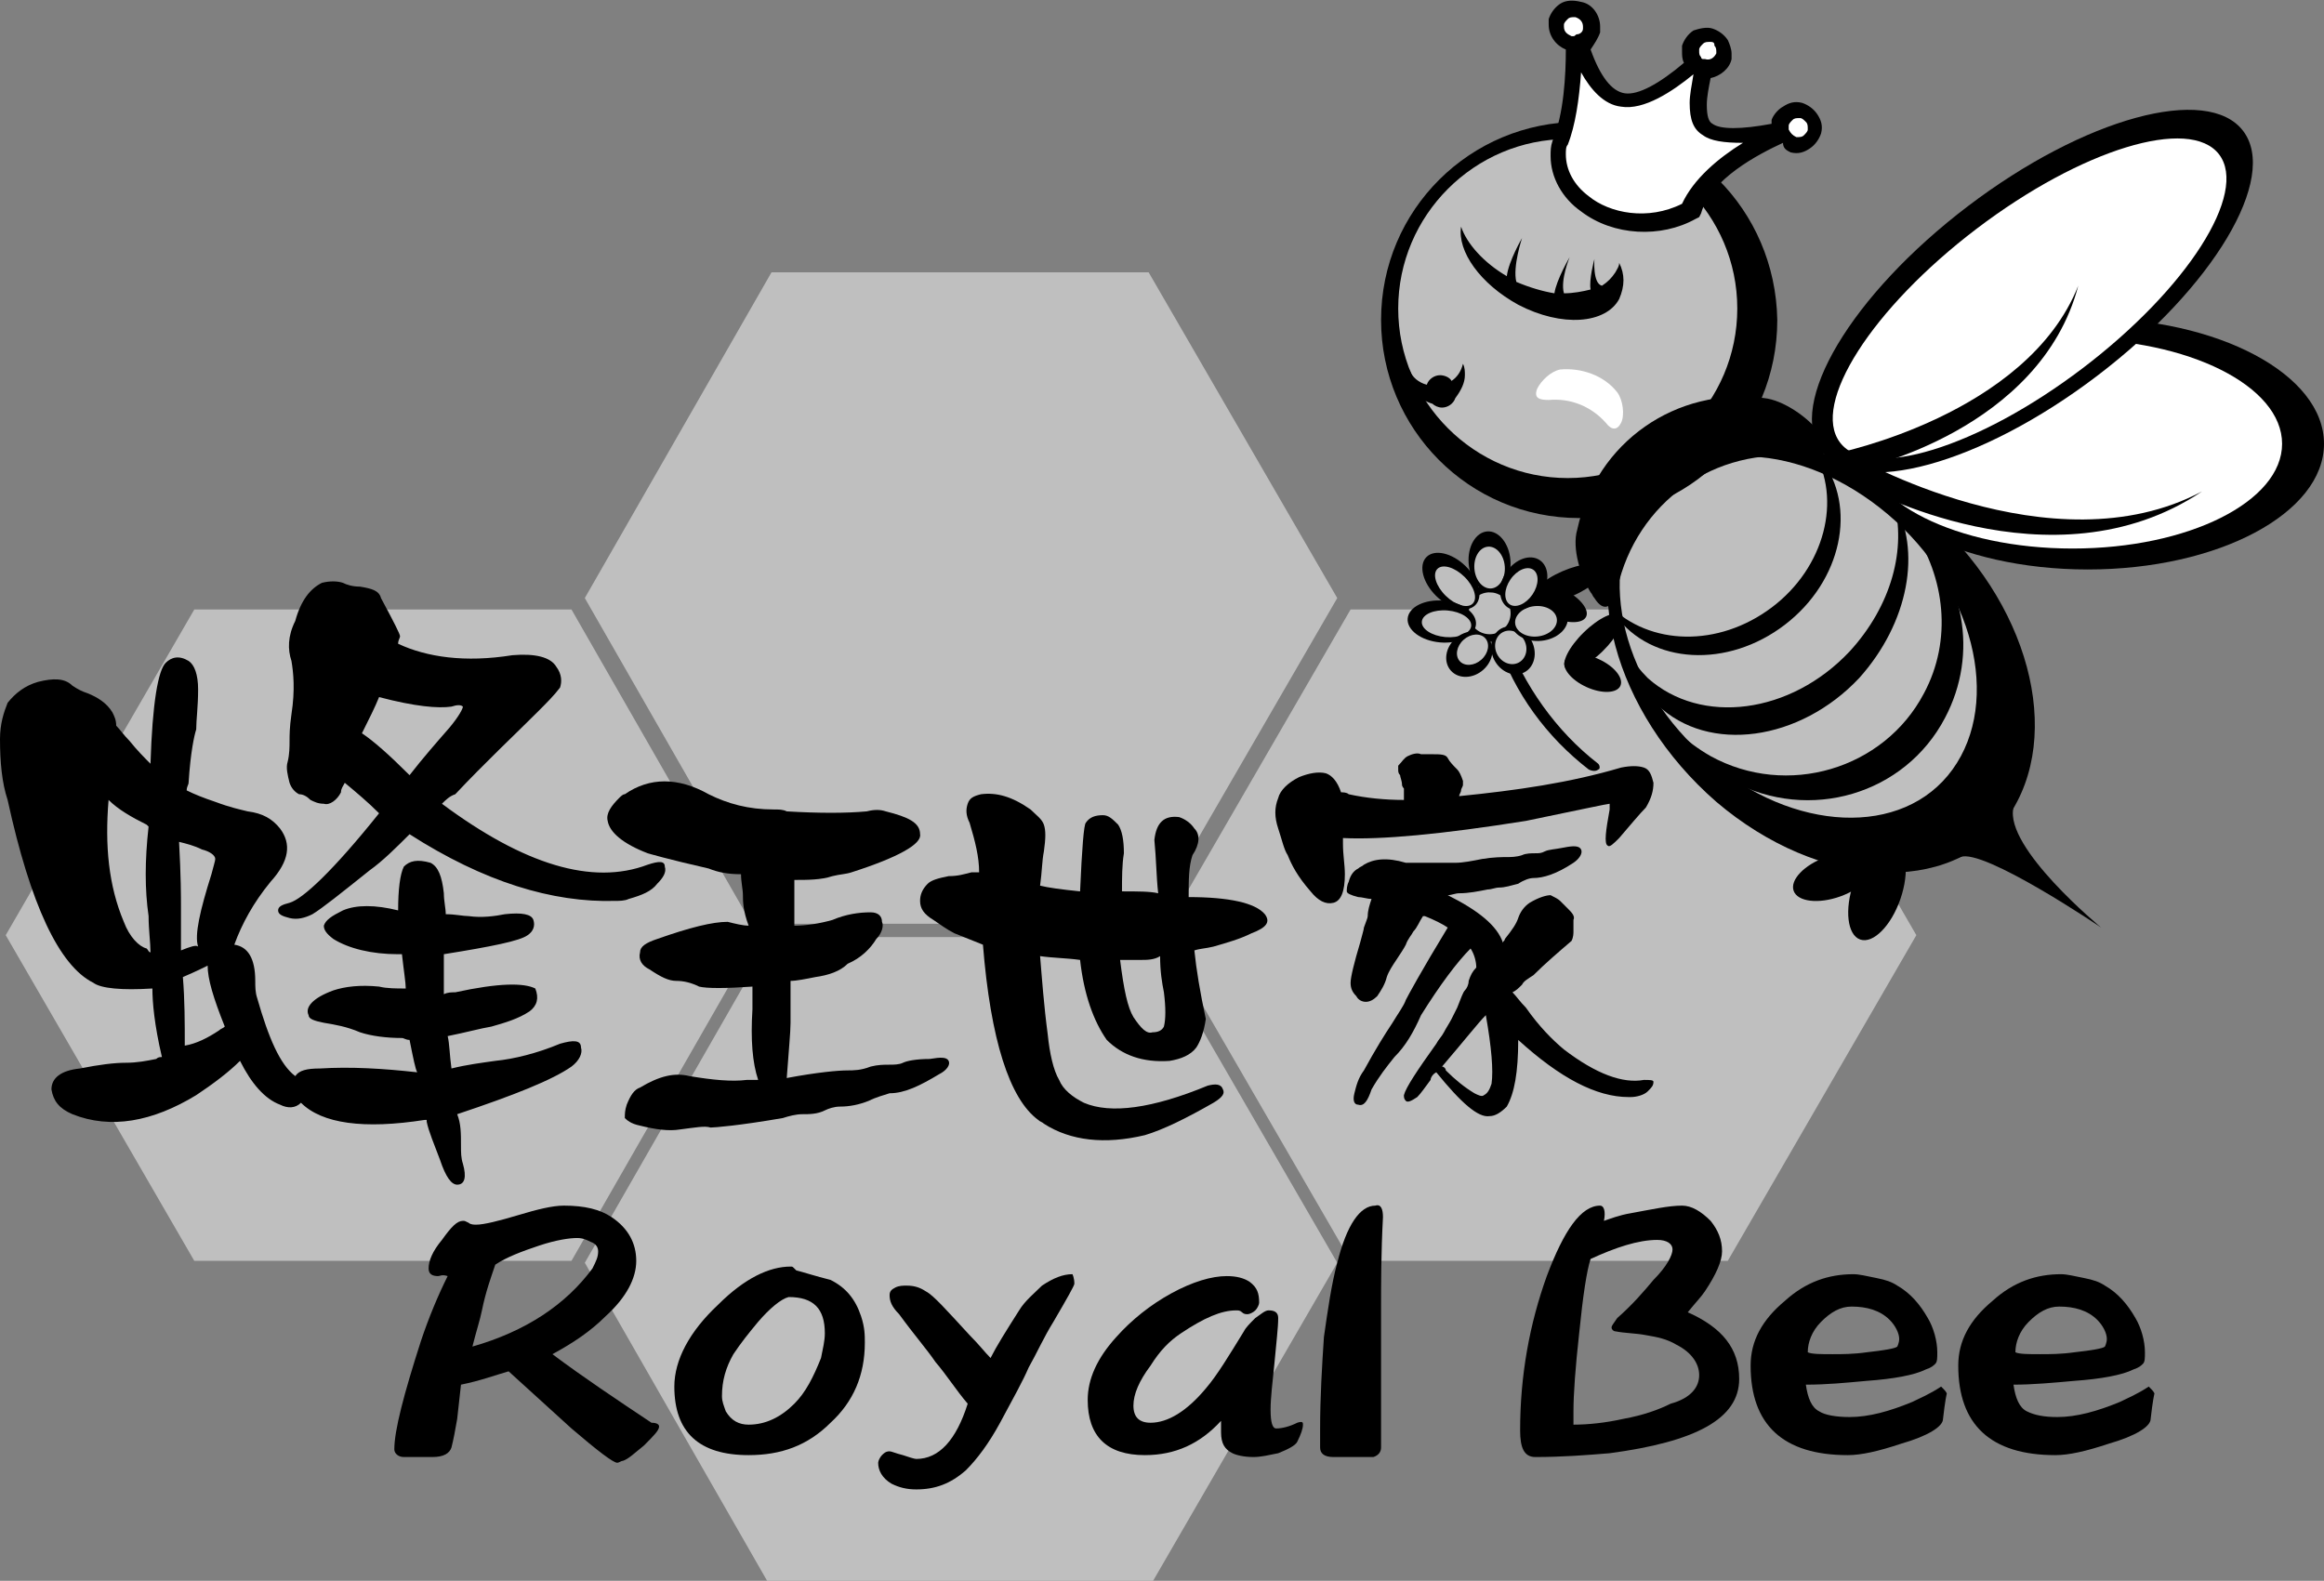
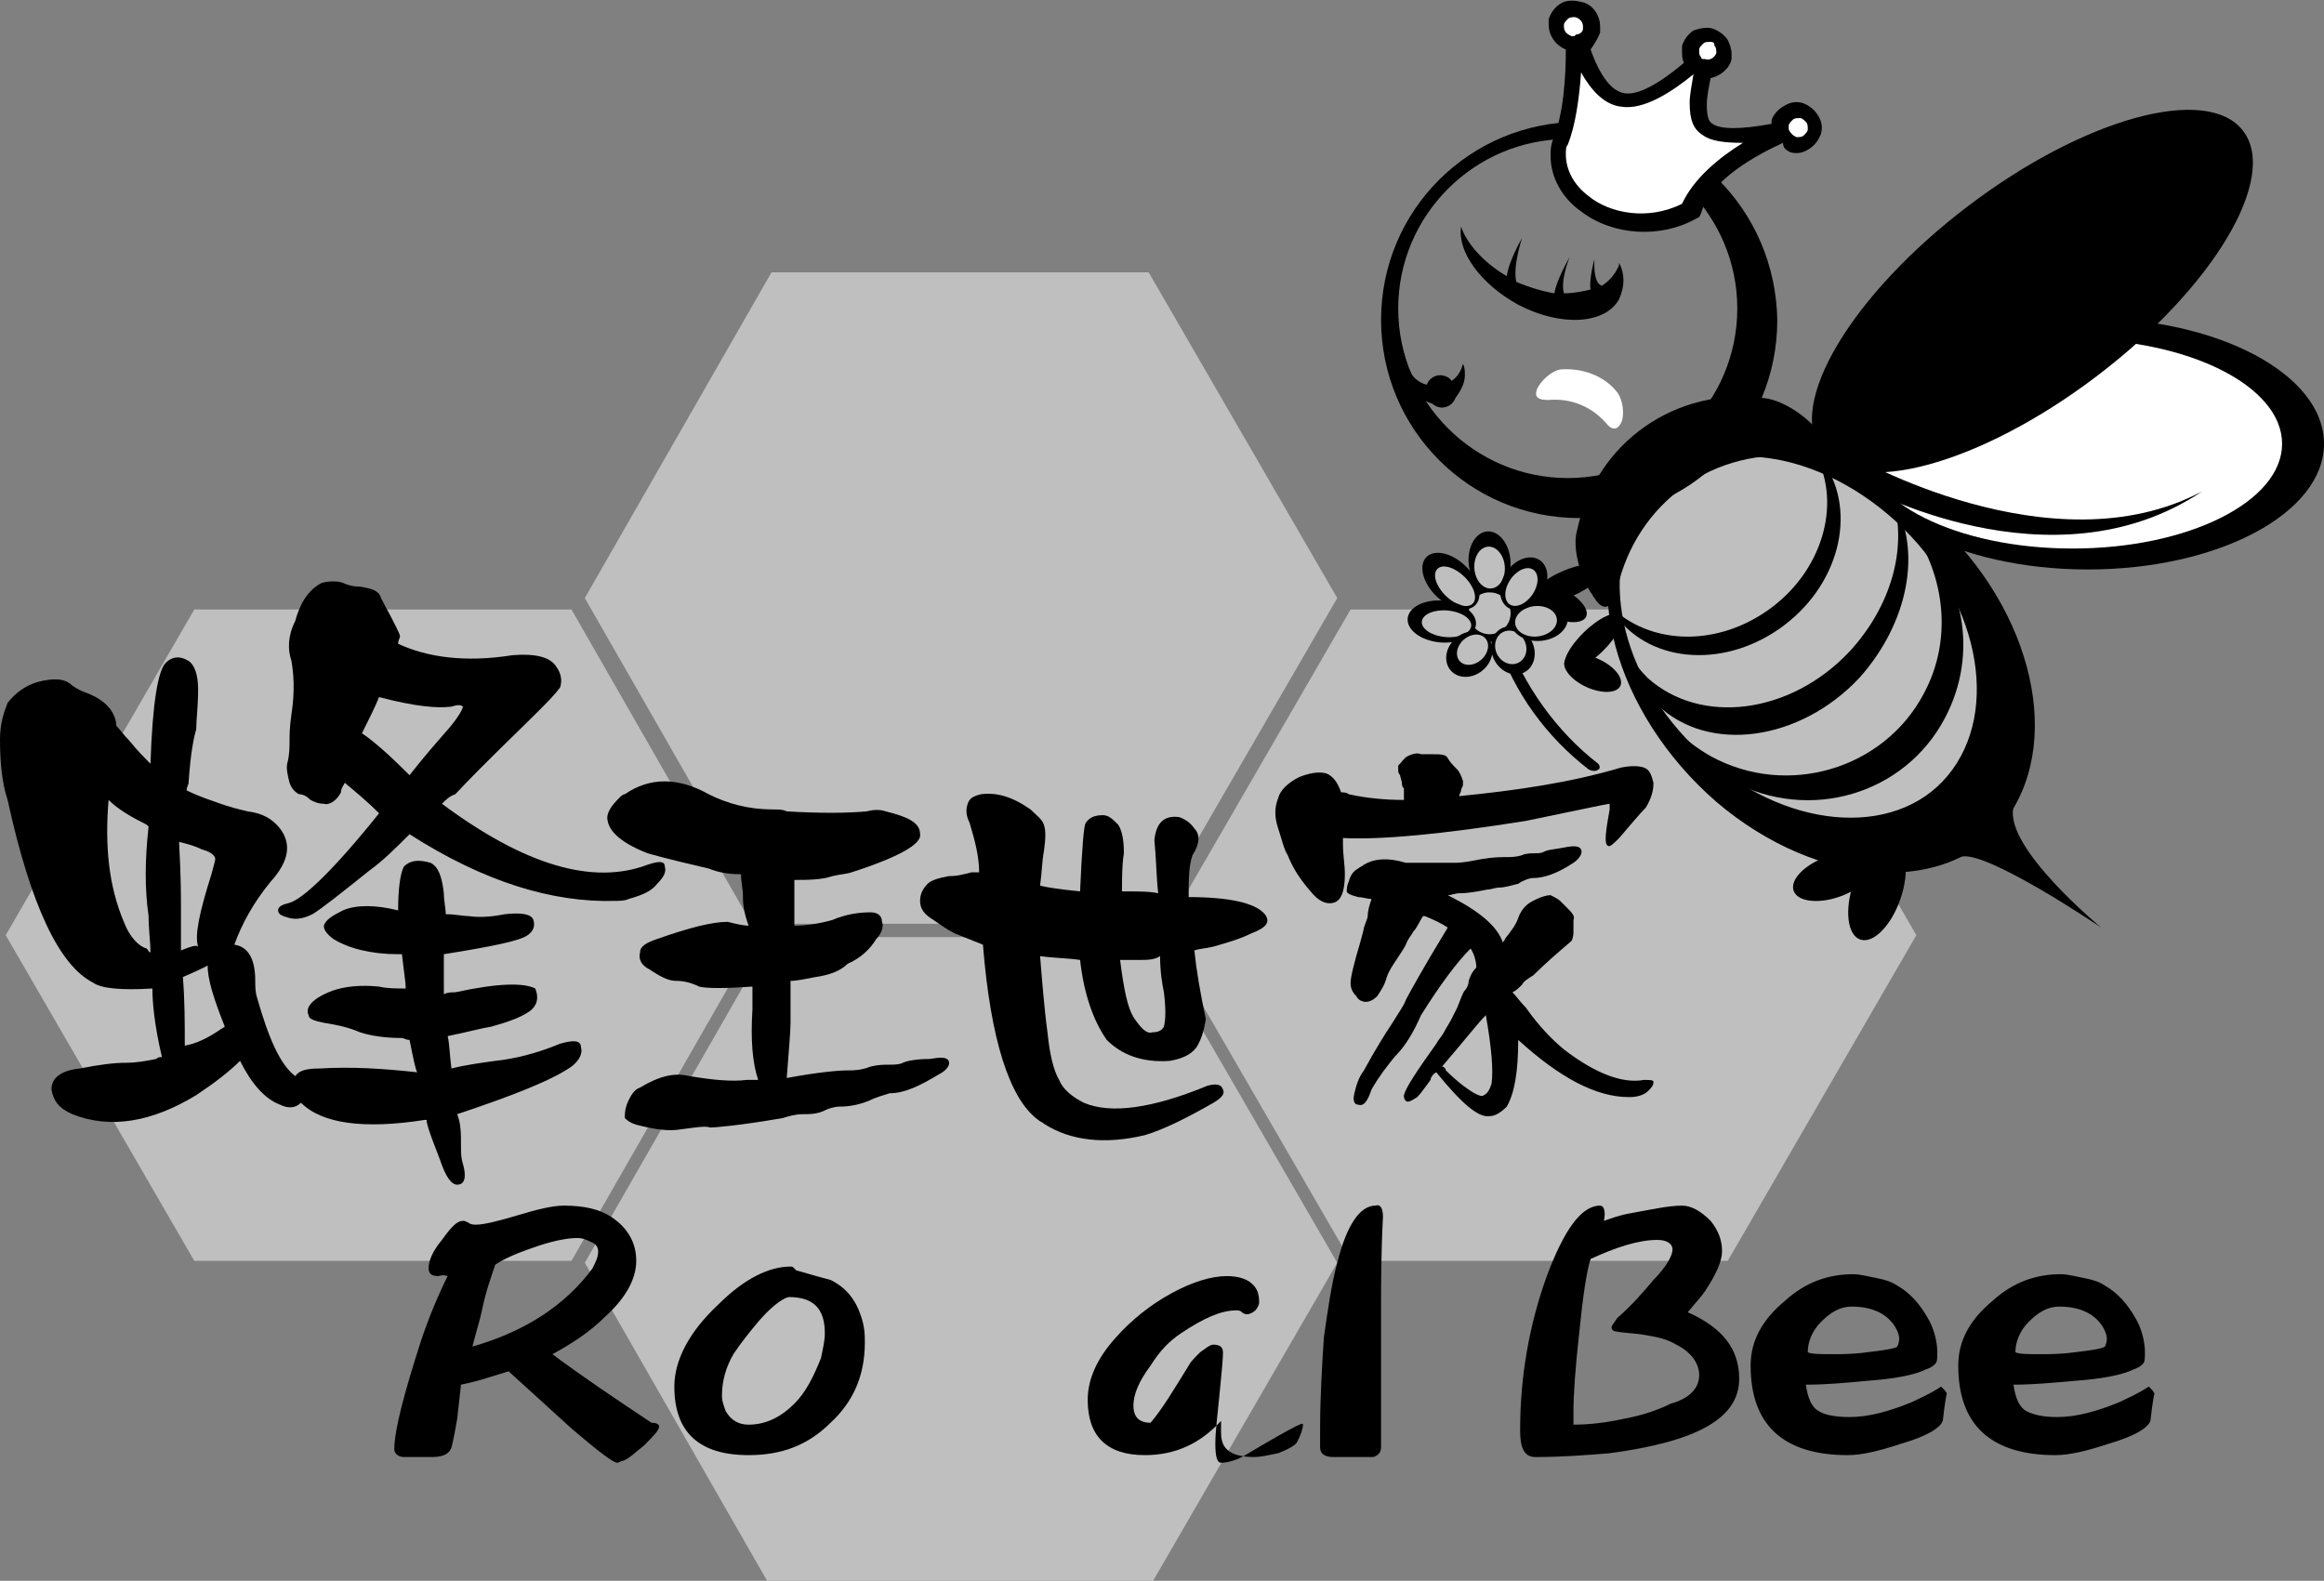
<svg xmlns="http://www.w3.org/2000/svg" version="1.0" id="圖層_1" x="0px" y="0px" width="122px" height="83px" viewBox="0 0 122 83" style="enable-background:new 0 0 122 83;" xml:space="preserve">
  <rect x="0" y="0" width="122" height="83" fill="#808080" stroke="none" />
  <style type="text/css">
	.st0{fill:#BFBFBF;}
	.st1{fill:#FFFFFF;}
	.st2{fill-rule:evenodd;clip-rule:evenodd;fill:#BFBFBF;}
</style>
  <polygon class="st0" points="40.5,48.5 30.7,31.4 40.5,14.3 60.3,14.3 70.2,31.4 60.3,48.5 " />
  <polygon class="st0" points="10.2,66.2 0.3,49.1 10.2,32 30,32 39.8,49.1 30,66.2 " />
  <polygon class="st0" points="70.9,66.2 61,49.1 70.9,32 90.7,32 100.6,49.1 90.7,66.2 " />
  <polygon class="st0" points="40.5,83.4 30.7,66.3 40.5,49.2 60.3,49.2 70.2,66.3 60.3,83.4 " />
  <path d="M0,38.8c0-0.8,0.2-1.4,0.4-1.9C0.8,36.4,1.3,36,2,35.8c0.8-0.2,1.4-0.2,1.8,0.2c0.3,0.2,0.5,0.3,0.8,0.4  c0.5,0.2,1,0.5,1.3,1c0.1,0.2,0.2,0.4,0.2,0.7c0.2,0.2,0.4,0.5,0.7,0.8c0.4,0.5,0.8,0.9,1.1,1.2c0.1-3.2,0.4-4.9,0.8-5.3  c0.3-0.3,0.7-0.4,1.2-0.1c0.3,0.2,0.5,0.7,0.5,1.5c0,0.9-0.1,1.6-0.1,2.1c-0.1,0.3-0.3,1.2-0.4,2.8c0,0.1-0.1,0.2-0.1,0.4  c0.4,0.2,0.9,0.4,1.5,0.6c0.8,0.3,1.3,0.4,1.7,0.5c0.8,0.1,1.3,0.4,1.7,0.9c0.6,0.8,0.5,1.7-0.5,2.8c-0.9,1.1-1.5,2.2-1.9,3.3  c0.7,0.1,1.1,0.7,1.1,1.9c0,0.3,0,0.6,0.1,0.9c0.6,2.1,1.2,3.5,2,4.1c0.2-0.3,0.6-0.4,1.3-0.4c1.6-0.1,3.3,0,5.1,0.2  c-0.1-0.2-0.2-0.7-0.4-1.7c-0.2,0-0.3-0.1-0.4-0.1c-0.8,0-1.6-0.1-2.2-0.3c-0.7-0.3-1.3-0.4-1.9-0.5c-0.5-0.1-0.8-0.2-0.8-0.4  c-0.2-0.4,0.2-0.9,1.3-1.3c0.6-0.2,1.4-0.3,2.4-0.2c0.4,0.1,0.9,0.1,1.4,0.1c0-0.3-0.1-0.9-0.2-1.8c-0.1,0-0.1,0-0.2,0  c-1.4,0-2.6-0.3-3.4-0.8c-0.4-0.3-0.5-0.5-0.5-0.7c0.1-0.3,0.4-0.5,1-0.8c0.7-0.3,1.7-0.3,2.9,0c0-1.1,0.1-1.9,0.3-2.3  c0.3-0.3,0.7-0.4,1.4-0.2c0.4,0.2,0.6,0.7,0.7,1.6c0,0.4,0.1,0.8,0.1,1.1c0.5,0,0.9,0.1,1.2,0.1c0.7,0.1,1.4,0,1.9-0.1  c0.9-0.1,1.4,0,1.5,0.3c0.1,0.3,0,0.6-0.3,0.8c-0.4,0.3-1.9,0.6-4.4,1c0,0.1,0,0.3,0,0.4c0,0.2,0,0.8,0,1.7c0.2-0.1,0.4-0.1,0.6-0.1  c2.3-0.5,3.6-0.5,4.2-0.2c0.2,0.5,0.1,0.9-0.3,1.2c-0.6,0.4-1.3,0.6-2,0.8c-0.6,0.1-1.3,0.3-2.3,0.5c0.1,0.4,0.1,1,0.2,1.7  c0.8-0.2,1.6-0.3,2.3-0.4c1-0.1,2.2-0.4,3.4-0.9c0.7-0.2,1.1-0.2,1.1,0.2c0.1,0.3-0.1,0.7-0.5,1c-1,0.7-3,1.5-6,2.5  c0.2,0.5,0.2,1,0.2,1.7c0,0.3,0,0.6,0.1,0.9c0.2,0.7,0.1,1.1-0.3,1.1c-0.3,0-0.6-0.4-0.9-1.3c-0.3-0.8-0.6-1.5-0.7-2l0-0.1h-0.1  c-3.2,0.5-5.4,0.2-6.5-0.9c0,0,0,0,0,0c-0.3,0.3-0.7,0.3-1.1,0.1c-0.8-0.3-1.5-1.1-2.1-2.3c-0.6,0.6-1.4,1.2-2.3,1.8  c-2.3,1.4-4.5,1.8-6.5,1c-0.7-0.3-1-0.7-1.1-1.3c0-0.6,0.5-1,1.5-1.1c1-0.2,1.8-0.3,2.4-0.3c0.6,0,1.1-0.1,1.6-0.2  c0.1-0.1,0.2-0.1,0.3-0.1C8.1,53.8,8,52.6,8,51.9c-1.6,0.1-2.7,0-3.1-0.3c-1.8-0.9-3.3-4.1-4.5-9.6C0.1,41.1,0,40,0,38.8 M7.8,43.4  c-0.1-0.1-0.1-0.1-0.1-0.1c-0.8-0.4-1.5-0.8-2-1.3c-0.2,2.4,0,4.5,0.8,6.4c0.3,0.8,0.8,1.3,1.2,1.4C7.8,49.9,7.8,50,7.9,50  c0-0.5-0.1-1.2-0.1-1.9C7.6,46.7,7.6,45.2,7.8,43.4 M9.5,47.6c0,0.9,0,1.7,0,2.3c0.5-0.2,0.8-0.3,0.9-0.2c-0.2-0.6,0.1-1.9,0.7-3.8  c0.1-0.4,0.2-0.7,0.2-0.8c0-0.2-0.3-0.4-0.7-0.5c-0.4-0.2-0.8-0.3-1.2-0.4C9.5,46,9.5,47.1,9.5,47.6 M11.5,54.1  c0.1-0.1,0.2-0.1,0.3-0.2c-0.6-1.5-0.9-2.5-0.9-3.2c-0.2,0.1-0.6,0.3-1.3,0.6c0.1,1.2,0.1,2.4,0.1,3.6  C10.3,54.8,10.9,54.5,11.5,54.1 M23.2,42.2c4.3,3.2,7.9,4.3,10.8,3.2c0.6-0.2,0.9-0.2,0.9,0.1c0.1,0.3-0.1,0.6-0.4,0.9  c-0.3,0.4-0.8,0.6-1.5,0.8c-0.2,0.1-0.5,0.1-0.7,0.1c-3.3,0.1-6.9-1-10.8-3.5c-0.7,0.7-1.4,1.4-2.1,1.9c-1.5,1.2-2.5,2-3,2.3  c-0.4,0.2-0.8,0.3-1.2,0.2c-0.4-0.1-0.6-0.2-0.6-0.4c0-0.2,0.2-0.3,0.6-0.4c0.7-0.2,2.3-1.7,4.7-4.7c-0.6-0.6-1.2-1.1-1.8-1.6  c-0.1,0.2-0.2,0.3-0.2,0.5c-0.2,0.4-0.6,0.7-0.9,0.6c-0.3,0-0.5-0.1-0.7-0.2c-0.2-0.2-0.4-0.3-0.6-0.3c-0.2-0.1-0.4-0.3-0.5-0.6  c-0.1-0.4-0.2-0.8-0.1-1.1c0.1-0.4,0.1-0.8,0.1-1.1c0-0.3,0-0.7,0.1-1.4c0.2-1.3,0.1-2.2,0-2.8c-0.2-0.6-0.2-1.3,0.2-2.1  c0.3-1.1,0.8-1.7,1.4-2c0.4-0.1,0.8-0.1,1.1,0c0.2,0.1,0.5,0.2,0.9,0.2c0.6,0.1,1,0.2,1.1,0.6c0.7,1.3,1,1.9,1,2  c0,0.1-0.1,0.2-0.1,0.4c1.5,0.7,3.5,1,6,0.6c1.2-0.1,2,0.1,2.3,0.6c0.3,0.4,0.3,0.8,0.2,1.1c-0.3,0.4-0.7,0.8-1.2,1.3  c-1.2,1.2-2.7,2.6-4.3,4.3C23.6,41.8,23.4,42,23.2,42.2 M21.5,40.7c0.7-0.9,1.4-1.7,2.1-2.5c0.5-0.6,0.7-1,0.7-1.1  c-0.1-0.1-0.3-0.1-0.6,0c-0.7,0.1-1.9,0-3.8-0.5c-0.2,0.5-0.5,1.1-0.9,1.9C19.6,38.9,20.4,39.6,21.5,40.7z" />
  <path d="M39.2,56.7c0.2,0,0.4,0,0.6,0c-0.3-0.9-0.4-2.1-0.3-3.7c0-0.5,0-0.9,0-1.2c-1.4,0.1-2.4,0.1-2.8,0c-0.4-0.2-0.8-0.3-1.2-0.3  c-0.4,0-0.8-0.2-1.4-0.6c-0.4-0.2-0.6-0.5-0.5-0.9c0-0.3,0.3-0.5,0.9-0.7c1.7-0.6,2.9-0.9,3.7-0.9c0.4,0.1,0.8,0.2,1.1,0.2  C39,47.8,39,47.3,39,47c0-0.3-0.1-0.7-0.1-1.1c-0.7,0-1.2-0.1-1.7-0.3C35,45.1,34,44.8,34,44.8c-1.3-0.5-2-1.1-2.1-1.7  c-0.1-0.4,0.2-0.8,0.6-1.2c0.1-0.1,0.2-0.2,0.3-0.2c1.3-0.9,2.8-0.9,4.4,0c1,0.5,2.1,0.8,3.4,0.8c0.3,0,0.5,0,0.7,0.1  c1.7,0.1,3.1,0.1,4.2,0c0.4-0.1,0.7-0.1,1,0c1.2,0.3,1.8,0.6,1.8,1.2c0.1,0.5-1.1,1.2-3.6,2c-0.3,0.1-0.6,0.1-1,0.2  c-0.6,0.2-1.3,0.2-2,0.2c0,0.2,0,0.4,0,0.6c0,0.2,0,0.5,0,1c0,0.3,0,0.6,0,0.8c0.6,0,1.3-0.1,2-0.3c0.7-0.3,1.4-0.4,2-0.4  c0.4,0,0.6,0.2,0.6,0.5c0.1,0.2,0,0.6-0.3,0.9c-0.3,0.5-0.8,1-1.5,1.3c-0.4,0.4-1,0.6-1.7,0.7c-0.5,0.1-1,0.2-1.3,0.2  c0,0.4,0,1.1,0,2.2c0,0.5-0.1,1.5-0.2,2.9c1.6-0.3,2.7-0.4,3.2-0.4c0.3,0,0.7,0,1.2-0.2c0.4-0.1,0.7-0.1,1-0.1c0.2,0,0.5,0,0.7-0.1  c0.2-0.1,0.7-0.2,1.4-0.2c0.6-0.1,0.9-0.1,1,0.1c0.1,0.2-0.1,0.5-0.5,0.7c-1,0.6-1.8,1-2.6,1c-0.3,0.1-0.7,0.2-1.1,0.4  c-0.5,0.2-1,0.3-1.5,0.3c-0.3,0-0.6,0.1-0.8,0.2c-0.4,0.2-0.8,0.2-1.2,0.2c-0.3,0-0.7,0.1-1,0.2c-2.3,0.4-3.6,0.5-3.8,0.5  c-0.3-0.1-0.8,0-1.6,0.1c-0.6,0.1-1.3,0-2.1-0.2c-0.5-0.1-0.7-0.3-0.8-0.4c0-0.2,0-0.4,0.1-0.7c0.2-0.5,0.4-0.8,0.7-0.9  c1-0.6,1.8-0.8,2.6-0.6C37.4,56.7,38.4,56.8,39.2,56.7z" />
  <path d="M64.2,57.2c0.1,0.2,0,0.4-0.5,0.7c-1.4,0.8-2.6,1.4-3.6,1.7c-2.1,0.5-3.9,0.3-5.3-0.6c-0.1-0.1-0.2-0.1-0.3-0.2  c-1.5-1.1-2.5-4.2-2.9-9.2L50.1,49c-0.4-0.2-0.8-0.5-1.1-0.7c-0.5-0.3-0.7-0.6-0.7-1c0-0.3,0.1-0.6,0.4-0.9c0.2-0.2,0.6-0.3,1.1-0.4  c0.5,0,0.8-0.1,1.2-0.2c0.1,0,0.2,0,0.4,0c0-0.8-0.2-1.6-0.5-2.6c-0.2-0.4-0.2-0.7-0.1-1c0.1-0.3,0.3-0.4,0.7-0.5  c0.8-0.1,1.6,0.1,2.6,0.8c0.3,0.3,0.6,0.5,0.7,0.8c0.1,0.3,0.1,0.7,0,1.4c-0.1,0.5-0.1,1.1-0.2,1.8c0.4,0.1,1.1,0.2,2.1,0.3  c0.1-2.3,0.2-3.5,0.3-3.6c0.2-0.3,0.5-0.4,0.9-0.4c0.3,0,0.5,0.2,0.8,0.5c0.2,0.3,0.3,0.8,0.3,1.5c-0.1,0.6-0.1,1.3-0.1,2  c0.8,0,1.5,0,1.9,0.1c-0.1-0.9-0.1-1.8-0.2-2.8c0.1-0.9,0.5-1.3,1.3-1.2c0.3,0.1,0.6,0.3,0.8,0.6c0.3,0.3,0.3,0.8-0.1,1.4  c-0.2,0.6-0.2,1.3-0.2,2.2c2.1,0,3.5,0.3,4,0.9c0.3,0.4,0.1,0.7-0.7,1c-0.6,0.3-1.3,0.5-2,0.7c-0.4,0.1-0.7,0.1-1,0.2  c0.1,1,0.3,2.2,0.6,3.6c-0.1,0.7-0.3,1.2-0.5,1.5c-0.3,0.4-0.8,0.6-1.4,0.7c-1.4,0.1-2.5-0.3-3.3-1.1c-0.7-1-1.2-2.4-1.4-4.2  c-0.7-0.1-1.4-0.1-2.1-0.2c0.1,1.2,0.2,2.6,0.4,4.1c0.1,1,0.3,1.9,0.6,2.4c0.2,0.5,0.7,0.9,1.3,1.2c1.4,0.6,3.6,0.3,6.5-0.9  C63.8,56.9,64.1,56.9,64.2,57.2 M59.9,50.4c-0.3,0-0.6,0-1.1,0c0.2,1.6,0.4,2.5,0.7,3c0.4,0.6,0.7,0.9,1,0.8c0.3,0,0.5-0.1,0.6-0.3  c0.1-0.4,0.1-1,0-1.8c-0.1-0.5-0.2-1.1-0.2-1.9C60.6,50.4,60.2,50.4,59.9,50.4z" />
  <path d="M67.1,43.5c-0.2-0.6-0.2-1.1,0-1.6c0.1-0.4,0.5-0.8,1.1-1.1c0.5-0.2,1-0.3,1.4-0.2c0.3,0.1,0.6,0.4,0.8,1  c0.1,0,0.3,0,0.4,0.1c0.9,0.2,1.9,0.3,2.9,0.3c0-0.1,0-0.3,0-0.4c0-0.1,0-0.1,0-0.2c0,0-0.1-0.1-0.1-0.2c0-0.2-0.1-0.4-0.1-0.5  c-0.1-0.1-0.1-0.2-0.1-0.3c0-0.1,0-0.2,0-0.2c0.2-0.2,0.3-0.4,0.5-0.5c0.2-0.1,0.5-0.2,0.7-0.1c0.2,0,0.4,0,0.6,0  c0.4,0,0.7,0,0.8,0.2c0.1,0.2,0.3,0.4,0.5,0.6c0.1,0.1,0.2,0.3,0.3,0.6c0,0.1,0,0.2,0,0.2c0,0.1-0.1,0.2-0.1,0.3  c0,0.1-0.1,0.2-0.1,0.3c3-0.3,5.8-0.7,8.5-1.5c0.5-0.1,0.9-0.1,1.2,0c0.3,0.1,0.4,0.4,0.5,0.8c0,0.4-0.1,0.8-0.4,1.3  c-0.3,0.3-0.8,0.9-1.4,1.6c-0.3,0.3-0.5,0.5-0.6,0.4c-0.2-0.1-0.1-0.8,0.1-1.9c0-0.2,0-0.3,0-0.3c-0.1,0-1.5,0.3-4.4,0.9  c-4.4,0.7-7.6,1-9.6,0.9c0,0.1,0,0.2,0,0.3c0,0.6,0.1,1.1,0.1,1.6c0,0.9-0.2,1.4-0.6,1.5c-0.4,0.1-0.8-0.1-1.2-0.6  c-0.7-0.8-1-1.4-1.2-1.9C67.4,44.6,67.3,44.1,67.1,43.5 M73.2,55.5c-0.4,0.5-0.8,1-1.2,1.7c-0.2,0.6-0.4,0.9-0.7,0.8  c-0.2,0-0.3-0.2-0.2-0.6c0.1-0.4,0.2-0.8,0.5-1.2c0.6-1.1,1.1-1.9,1.5-2.5c0.3-0.5,0.6-0.9,0.7-1.2c0.1-0.2,0.8-1.5,2.2-3.8  c-0.3-0.2-0.7-0.4-1.2-0.6c0,0-0.1,0-0.1,0c-0.2,0.3-0.3,0.6-0.5,0.8c-0.1,0.2-0.3,0.4-0.4,0.7c-0.1,0.2-0.3,0.5-0.5,0.8  c-0.2,0.3-0.4,0.6-0.5,0.9c-0.1,0.4-0.3,0.7-0.5,1c-0.2,0.2-0.4,0.3-0.6,0.3c-0.2,0-0.4-0.1-0.5-0.3c-0.2-0.2-0.3-0.4-0.3-0.7  c0-0.3,0.2-1.1,0.5-2.1c0.1-0.4,0.2-0.7,0.2-0.8c0.1-0.3,0.2-0.5,0.2-0.6c0-0.3,0.1-0.6,0.2-0.9c-0.2,0-0.5-0.1-0.7-0.1  c-0.4-0.1-0.6-0.2-0.6-0.3c0-0.1,0-0.3,0.1-0.5c0.1-0.4,0.3-0.6,0.5-0.7c0.1-0.1,0.2-0.1,0.3-0.2c0.5-0.3,1.2-0.4,2.2-0.1  c0.2,0,1.1,0,2.6,0c0.4,0,0.9-0.1,1.4-0.2c0.6-0.1,1.1-0.1,1.3-0.1c0.2,0,0.5,0,0.8-0.1c0.2-0.1,0.5-0.1,0.7-0.1  c0.2,0,0.3,0,0.5-0.1c0.2-0.1,0.5-0.1,1-0.2c0.5-0.1,0.8-0.1,0.9,0.1c0.1,0.2-0.1,0.5-0.4,0.7c-0.9,0.6-1.6,0.8-2.1,0.8  c-0.2,0-0.5,0.1-0.8,0.3c-0.4,0.1-0.7,0.2-1,0.2c-0.2,0-0.4,0.1-0.6,0.1c-0.5,0.1-1,0.2-1.5,0.2c-0.2,0-0.4,0.1-0.6,0.1  c1.6,0.8,2.6,1.6,2.9,2.5c0-0.1,0.1-0.1,0.1-0.2c0.4-0.5,0.6-0.8,0.7-1.1c0.1-0.3,0.3-0.6,0.6-0.8c0.5-0.3,0.9-0.4,1.1-0.4  c0.2,0.1,0.4,0.2,0.5,0.3c0.1,0.1,0.2,0.2,0.4,0.4c0.2,0.2,0.4,0.4,0.3,0.6c0,0.2,0,0.4,0,0.6c0,0.1,0,0.3-0.1,0.5  c-0.7,0.6-1.4,1.2-2,1.8c-0.3,0.2-0.5,0.3-0.6,0.5c-0.2,0.2-0.3,0.3-0.5,0.4c0.2,0.2,0.4,0.5,0.7,0.8c0.7,1,1.4,1.7,2,2.2  c1.7,1.3,3.1,1.8,4.2,1.6c0.3,0,0.5,0,0.5,0.1c0,0.2-0.1,0.3-0.3,0.5c-0.2,0.2-0.6,0.3-0.9,0.3c0,0-0.1,0-0.1,0c-1.7,0-3.6-1-5.8-3  v0c0,1.7-0.2,2.8-0.6,3.5c-0.3,0.3-0.6,0.5-0.9,0.5c-0.6,0.1-1.5-0.7-2.8-2.3c-0.2,0.1-0.3,0.3-0.3,0.4c-0.3,0.4-0.5,0.7-0.7,0.9  c-0.3,0.2-0.5,0.3-0.6,0.2c-0.1-0.1-0.1-0.2-0.1-0.3c0.1-0.4,0.7-1.3,1.7-2.7c0.1-0.2,0.3-0.4,0.4-0.6c0.1-0.2,0.3-0.5,0.4-0.7  c0.1-0.2,0.2-0.4,0.3-0.6c0.2-0.5,0.3-0.8,0.4-0.9c0.1-0.1,0.2-0.3,0.2-0.5c0.1-0.3,0.2-0.5,0.4-0.7c0-0.3-0.1-0.7-0.3-1  c-0.7,0.7-1.6,1.9-2.6,3.5C74.2,54.2,73.8,54.9,73.2,55.5 M78.3,56.9c0.1-0.7,0-1.9-0.3-3.6c-0.4,0.4-1.1,1.3-2.3,2.7  c0.1,0,0.2,0.1,0.2,0.2c0.5,0.5,1,0.9,1.5,1.2c0.2,0.1,0.4,0.2,0.5,0.1C78.1,57.4,78.2,57.2,78.3,56.9z" />
  <path class="st0" d="M102.3,42.8c-3.8,2.7-10.3,0.8-14.4-4.1c-4.1-5-4.4-11.2-0.6-13.8S97.6,24,101.8,29S106.2,40.1,102.3,42.8z" />
  <path d="M101.1,26.9c-5.4-4.6-12.3-5-15.3-0.8c-3,4.2-1.1,11.3,4.3,16c5.4,4.6,12.3,5,15.3,0.8C108.4,38.6,106.5,31.5,101.1,26.9   M89.7,39.9c-4.5-3.8-6-9.8-3.4-13.4c2.6-3.6,8.3-3.3,12.8,0.5c4.5,3.8,6,9.8,3.4,13.4S94.1,43.7,89.7,39.9z" />
  <path d="M100.4,27.8c1.7,2.5,2.1,5.8,0.6,8.6c-2.1,4-7.2,5.5-11.2,3.3c-0.7-0.4-1.2-0.8-1.8-1.3c0.7,1,1.7,1.9,2.9,2.6  c4.1,2.2,9.1,0.7,11.2-3.3C103.9,34.3,103.1,30.3,100.4,27.8z" />
  <path d="M99.4,26.3c0.7,2.5-0.1,5.5-2.3,7.9c-3.1,3.3-7.8,3.9-10.6,1.4c-0.4-0.4-0.8-0.9-1.1-1.4c0.3,1,0.8,2,1.6,2.8  c2.7,2.6,7.5,1.9,10.6-1.4C100.2,32.7,100.9,28.9,99.4,26.3z" />
  <path d="M110.3,48.7c0,0-5.1-4.2-4.6-6.3c0.9-2.1-4,3.1-2.8,2.6S110.3,48.7,110.3,48.7z" />
-   <circle class="st0" cx="82.9" cy="16.7" r="9.8" />
  <path d="M82.9,6.4c-5.7,0-10.4,4.6-10.4,10.4c0,5.7,4.6,10.4,10.4,10.4s10.4-4.6,10.4-10.4C93.2,11,88.6,6.4,82.9,6.4 M82.3,25.1  c-4.9,0-8.9-4-8.9-8.9c0-4.9,4-8.9,8.9-8.9s8.9,4,8.9,8.9C91.2,21.1,87.2,25.1,82.3,25.1z" />
  <path class="st1" d="M94.6,5.8c-0.5-0.1-1,0.2-1.1,0.7c0,0.2,0,0.3,0,0.5c-1.2,0.2-3.1,0.5-3.8,0c-0.7-0.5-0.5-2.2-0.2-3.3  c0.5,0.1,1-0.2,1.1-0.7c0.1-0.5-0.2-1-0.7-1.1c-0.5-0.1-1,0.2-1.1,0.7c-0.1,0.3,0,0.6,0.2,0.9c-0.9,0.8-2.6,2.1-3.8,1.9  c-1.2-0.2-1.9-1.8-2.3-3c0.3-0.1,0.6-0.3,0.7-0.7c0.1-0.5-0.2-1-0.7-1.1c-0.5-0.1-1,0.2-1.1,0.7c-0.1,0.5,0.2,1,0.7,1.1  c0.1,0,0.1,0,0.2,0c0,1.4-0.1,3.8-0.8,5.3c-0.7,3.2,3.7,5.3,6.9,3.6c0.6-2,3.4-3.5,4.9-4.1c0.1,0.2,0.3,0.4,0.6,0.5  c0.5,0.1,1-0.2,1.1-0.7C95.4,6.4,95.1,5.9,94.6,5.8z" />
  <path d="M81.9,0.2c-0.3,0.2-0.5,0.5-0.6,0.8c0,0.1,0,0.2,0,0.3c0,0.6,0.4,1.1,0.9,1.3c0,1.3-0.1,3.4-0.7,4.8l0,0l0,0  c-0.1,0.3-0.1,0.5-0.1,0.8c0,1.1,0.6,2.2,1.6,2.9c1.7,1.3,4.2,1.4,6,0.4l0.2-0.1l0.1-0.2c0.5-1.8,3-3.1,4.3-3.7  C93.6,7.8,93.8,7.9,94,8c0.4,0.1,0.7,0,1-0.2c0.3-0.2,0.5-0.5,0.6-0.8c0.1-0.4,0-0.7-0.2-1s-0.5-0.5-0.8-0.6c-0.4-0.1-0.7,0-1,0.2  C93.4,5.7,93.1,6,93,6.3c0,0.1,0,0.1,0,0.2c-1.6,0.3-2.7,0.3-3.1,0c-0.2-0.1-0.3-0.4-0.3-1c0-0.4,0.1-0.9,0.2-1.4  c0.5-0.1,1-0.5,1.1-1c0-0.1,0-0.2,0-0.3c0-0.2-0.1-0.5-0.2-0.7c-0.2-0.3-0.5-0.5-0.8-0.6s-0.7,0-1,0.1c-0.3,0.2-0.5,0.5-0.6,0.8  c0,0.1,0,0.2,0,0.3c0,0.2,0,0.4,0.1,0.6c-1.3,1.1-2.4,1.7-3.1,1.6c-0.7-0.1-1.3-0.9-1.8-2.3C83.7,2.3,83.9,2,84,1.7  c0-0.1,0-0.2,0-0.3c0-0.6-0.4-1.2-1-1.3C82.6,0,82.2,0,81.9,0.2 M82.6,1.9l-0.1,0c-0.2-0.1-0.4-0.2-0.4-0.5c0,0,0-0.1,0-0.1  c0-0.1,0.1-0.2,0.2-0.3c0.1-0.1,0.2-0.1,0.4-0.1C83,1,83.1,1.2,83.1,1.4c0,0,0,0.1,0,0.1c0,0.2-0.2,0.3-0.3,0.3  C82.7,1.8,82.7,1.9,82.6,1.9C82.7,1.9,82.6,1.9,82.6,1.9 M83,3.8c0.5,0.9,1.2,1.7,2.1,1.8c1.2,0.2,2.7-0.8,3.8-1.7  c-0.1,0.6-0.2,1.1-0.2,1.5c0,0.9,0.2,1.4,0.7,1.7c0.4,0.3,1.1,0.4,2.1,0.4c-1.3,0.8-2.6,1.9-3.2,3.2c-1.8,0.9-3.8,0.5-4.9-0.4  c-0.8-0.6-1.2-1.4-1.2-2.2c0-0.2,0-0.4,0.1-0.5C82.7,6.6,82.9,5.2,83,3.8 M93.9,6.8c0,0,0-0.1,0-0.1c0,0,0-0.1,0-0.1  c0-0.1,0.1-0.2,0.2-0.3c0.1-0.1,0.2-0.1,0.4-0.1c0.1,0,0.2,0.1,0.3,0.2c0.1,0.1,0.1,0.2,0.1,0.4c0,0.1-0.1,0.2-0.2,0.3  c-0.1,0.1-0.2,0.1-0.4,0.1C94.1,7.1,94,7,93.9,6.8C94,6.9,93.9,6.8,93.9,6.8C93.9,6.8,93.9,6.8,93.9,6.8 M89.3,3  c-0.1-0.1-0.1-0.2-0.1-0.3c0,0,0-0.1,0-0.1c0-0.1,0.1-0.2,0.2-0.3c0.1-0.1,0.2-0.1,0.4-0.1S90,2.3,90,2.4c0.1,0.1,0.1,0.2,0.1,0.4  C90,3,89.8,3.2,89.5,3.1c0,0-0.1,0-0.1,0C89.3,3.1,89.3,3,89.3,3z" />
  <path d="M85,13.8c0,0.2-0.1,0.3-0.2,0.5c-0.2,0.3-0.4,0.5-0.7,0.7c-0.5-0.1-0.4-1.4-0.4-1.4s-0.3,1.1-0.2,1.6  c-0.4,0.1-0.9,0.2-1.4,0.2c-0.2-0.7,0.3-1.9,0.3-1.9s-0.7,1.2-0.8,1.9c-0.6-0.1-1.3-0.3-2-0.6c-0.2-0.8,0.3-2.3,0.3-2.3  s-0.7,1.2-0.8,2c-1.2-0.7-2.1-1.7-2.4-2.6c-0.2,1.3,1,3,3,4.1c2.3,1.2,4.6,1,5.3-0.3C85.3,15,85.3,14.4,85,13.8z" />
  <path d="M76.9,19.7c0-0.2,0-0.4-0.1-0.6c-0.1,0.4-0.3,0.7-0.6,0.9c-0.1-0.2-0.4-0.3-0.6-0.3c-0.3,0-0.6,0.2-0.7,0.5  c-0.4-0.1-0.8-0.4-0.9-0.8c0,0.1,0,0.2,0,0.3c0,0.7,0.5,1.3,1.2,1.5c0.1,0.1,0.3,0.2,0.5,0.2c0.3,0,0.6-0.2,0.7-0.5  C76.7,20.5,76.9,20.1,76.9,19.7z" />
  <path class="st1" d="M85.1,22.2c-0.2,0.4-0.5,0.4-0.8,0c-0.8-0.9-1.9-1.3-3-1.2c-0.5,0-0.8-0.1-0.6-0.6c0.2-0.4,0.7-0.9,1.2-1  c1.1-0.1,2.3,0.3,3,1.2C85.2,21,85.3,21.8,85.1,22.2L85.1,22.2z" />
  <path d="M95.6,24.1c-0.1-0.2-0.2-0.3-0.4-0.4c1.5,2.5,0.6,6.1-2.2,8.2c-2.8,2.1-6.4,2-8.5-0.1c0.1,0.2,0.2,0.3,0.3,0.5  c1.9,2.6,5.9,2.8,8.9,0.5C96.7,30.5,97.5,26.6,95.6,24.1z" />
  <ellipse cx="109.6" cy="23.3" rx="12.4" ry="6.6" />
  <ellipse class="st1" cx="108.8" cy="23.3" rx="11" ry="5.5" />
  <ellipse transform="matrix(0.796 -0.605 0.605 0.796 12.502 67.66)" cx="106.7" cy="15.3" rx="13.9" ry="5.6" />
-   <ellipse transform="matrix(0.796 -0.605 0.605 0.796 12.193 67.669)" class="st1" cx="106.6" cy="15.7" rx="12.5" ry="4.6" />
  <path d="M96.4,23.8c0,0,10-2,12.7-8.8c-2,7.6-11.4,9.6-11.4,9.6L96.4,23.8z" />
  <path d="M97.2,23.9c0,0,10.5,6.1,18.4,1.9c-7.9,5.3-17.9-0.3-17.9-0.3L97.2,23.9z" />
  <ellipse transform="matrix(0.942 -0.337 0.337 0.942 -9.891 35.119)" cx="96.2" cy="46" rx="2.2" ry="1.1" />
  <ellipse transform="matrix(0.427 -0.904 0.904 0.427 18.186 91.974)" cx="81.7" cy="31.6" rx="0.8" ry="1.8" />
  <ellipse transform="matrix(0.417 -0.909 0.909 0.417 16.569 96.572)" cx="83.6" cy="35.4" rx="0.8" ry="1.6" />
  <ellipse transform="matrix(0.326 -0.946 0.946 0.326 22.151 124.699)" cx="98.5" cy="46.8" rx="2.7" ry="1.3" />
  <ellipse transform="matrix(0.716 -0.698 0.698 0.716 0.253 67.924)" cx="83.6" cy="33.7" rx="2" ry="0.7" />
  <ellipse transform="matrix(0.917 -0.399 0.399 0.917 -5.383 35.414)" cx="82.3" cy="30.6" rx="2" ry="0.7" />
  <path d="M83.9,40.1c0.1,0.1,0.1,0.3,0,0.3c-0.1,0.1-0.3,0.1-0.5,0c-2.2-1.7-3.9-4-4.8-6.7c-0.1-0.2,0-0.4,0.1-0.5  c0.1-0.1,0.3,0,0.3,0.1C80,36,81.7,38.4,83.9,40.1L83.9,40.1z" />
  <circle cx="78.2" cy="32.2" r="1.5" />
  <circle class="st0" cx="78.2" cy="32.2" r="1.1" />
  <ellipse transform="matrix(0.997 -7.690298e-02 7.690298e-02 0.997 -2.039 6.099)" cx="78.2" cy="29.5" rx="1.1" ry="1.6" />
  <ellipse transform="matrix(0.997 -7.710180e-02 7.710180e-02 0.997 -2.066 6.118)" class="st2" cx="78.2" cy="29.8" rx="0.8" ry="1.1" />
  <ellipse transform="matrix(0.699 -0.715 0.715 0.699 1.095 63.672)" cx="76.2" cy="30.5" rx="1.1" ry="1.8" />
  <ellipse transform="matrix(0.7 -0.714 0.714 0.7 0.984 63.84)" class="st2" cx="76.4" cy="30.7" rx="0.7" ry="1.3" />
  <ellipse transform="matrix(8.969721e-02 -0.996 0.996 8.969721e-02 36.33 105.097)" cx="75.7" cy="32.7" rx="1.1" ry="1.8" />
  <ellipse transform="matrix(8.820025e-02 -0.996 0.996 8.820025e-02 36.672 105.463)" class="st2" cx="75.9" cy="32.7" rx="0.7" ry="1.3" />
  <ellipse transform="matrix(0.746 -0.666 0.666 0.746 -3.226 60.106)" cx="77.1" cy="34.3" rx="1.3" ry="1.1" />
  <ellipse transform="matrix(0.746 -0.666 0.666 0.746 -3.076 60.155)" class="st2" cx="77.3" cy="34.1" rx="0.9" ry="0.7" />
  <ellipse transform="matrix(0.888 -0.46 0.46 0.888 -6.817 40.301)" cx="79.4" cy="34.2" rx="1.1" ry="1.3" />
  <ellipse transform="matrix(0.888 -0.46 0.46 0.888 -6.75 40.276)" class="st2" cx="79.3" cy="34" rx="0.8" ry="0.9" />
  <ellipse transform="matrix(0.995 -0.103 0.103 0.995 -2.935 8.535)" cx="80.8" cy="32.5" rx="1.5" ry="1.1" />
  <ellipse transform="matrix(0.995 -0.104 0.104 0.995 -2.953 8.566)" class="st2" cx="80.6" cy="32.6" rx="1.1" ry="0.8" />
  <ellipse transform="matrix(0.562 -0.827 0.827 0.562 9.723 79.614)" cx="80" cy="30.6" rx="1.5" ry="1.1" />
  <ellipse transform="matrix(0.562 -0.827 0.827 0.562 9.493 79.589)" class="st2" cx="79.9" cy="30.8" rx="1.1" ry="0.7" />
  <path d="M95.6,23c0.5,0.8,0.1,1.1-0.9,1c-4.7-0.6-8.8,2.4-9.8,6.9c-0.2,1-0.7,1.3-1.2,0.5c-0.1-0.1-0.1-0.2-0.2-0.3  c-0.5-0.8-1-2.3-0.7-3.3c1-4.6,5.2-7.5,9.8-6.9c1,0.1,2.3,1,2.9,1.8C95.5,22.8,95.6,22.9,95.6,23L95.6,23z" />
  <path d="M34.6,74.9c0,0.2-0.3,0.5-0.8,1c-0.5,0.4-0.8,0.7-1.1,0.8c-0.1,0-0.2,0.1-0.3,0.1c-0.2,0-1-0.6-2.4-1.8L26.7,72  c-0.7,0.2-1.5,0.5-2.5,0.7L24,74.5c-0.1,0.6-0.2,1.1-0.3,1.5c-0.1,0.3-0.4,0.5-1,0.5l-1.5,0c-0.3,0-0.5-0.2-0.5-0.4  c0-1,0.5-2.9,1.4-5.7c0.4-1.2,0.9-2.4,1.4-3.4C23.2,66.9,23.1,67,23,67c-0.3,0-0.5-0.1-0.5-0.4c0-0.4,0.2-0.9,0.7-1.5  c0.5-0.7,0.8-1,1.1-1c0.1,0,0.1,0,0.3,0.1c0.1,0.1,0.3,0.1,0.4,0.1c0.4,0,1.2-0.2,2.2-0.5c1-0.3,1.8-0.5,2.4-0.5  c1.1,0,1.9,0.2,2.5,0.6c0.9,0.6,1.3,1.4,1.3,2.3c0,0.9-0.5,1.9-1.6,2.9c-0.8,0.8-1.7,1.4-2.8,2c1.6,1.2,3.4,2.4,5.2,3.6  C34.5,74.7,34.6,74.8,34.6,74.9z M31.4,65.7c0-0.2-0.1-0.4-0.4-0.5c-0.2-0.1-0.4-0.2-0.7-0.2c-0.4,0-1.1,0.1-2,0.4  c-0.9,0.3-1.7,0.6-2.3,1c-0.2,0.6-0.5,1.4-0.7,2.4c-0.1,0.5-0.3,1.1-0.5,1.9c2.8-0.8,4.9-2.2,6.3-4.1C31.3,66.2,31.4,66,31.4,65.7z" />
  <path d="M45.4,70.5c0,1.7-0.6,3.1-1.8,4.2c-1.2,1.2-2.6,1.7-4.3,1.7c-2.6,0-3.9-1.2-3.9-3.6c0-1.4,0.8-2.9,2.3-4.3  c1.4-1.4,2.7-2,3.8-2c0.1,0,0.1,0,0.2,0.1c0.1,0.1,0.1,0.1,0.1,0.1c0.4,0.1,1,0.3,1.8,0.5c0.8,0.4,1.3,1,1.6,1.9  C45.4,69.7,45.4,70.1,45.4,70.5z M43.3,70c0-1.3-0.6-1.9-1.9-1.9c-0.4,0.1-1,0.6-1.6,1.3c-0.5,0.6-0.9,1.1-1.3,1.7  c-0.4,0.7-0.6,1.4-0.6,2.2c0,0.3,0.1,0.5,0.2,0.8c0.3,0.5,0.7,0.7,1.2,0.7c0.9,0,1.7-0.4,2.4-1.1c0.6-0.6,1-1.4,1.4-2.4  C43.2,70.8,43.3,70.4,43.3,70z" />
-   <path d="M56.4,67.4c0,0.1-0.4,0.8-1.1,2c-0.5,0.8-0.9,1.7-1.3,2.4c-0.3,0.7-0.8,1.6-1.5,2.9c-0.6,1.1-1.2,1.9-1.8,2.5  c-0.8,0.7-1.6,1-2.6,1c-0.5,0-0.9-0.1-1.3-0.3c-0.5-0.3-0.7-0.7-0.7-1.1c0-0.1,0.1-0.3,0.2-0.4c0.1-0.1,0.2-0.2,0.4-0.2  c0.1,0,0.3,0.1,0.7,0.2c0.3,0.1,0.6,0.2,0.7,0.2c1.2,0,2.1-1,2.7-2.9c-0.6-0.7-1.1-1.5-1.7-2.2c-0.4-0.6-1.1-1.4-1.9-2.5  c-0.4-0.4-0.5-0.7-0.5-1c0-0.2,0.1-0.3,0.3-0.4c0.2-0.1,0.4-0.1,0.6-0.1c0.4,0,0.7,0.1,1,0.3c0.4,0.2,1.1,1,2.3,2.3  c0.5,0.5,0.8,0.9,1.1,1.2c0.3-0.6,0.8-1.4,1.5-2.5c0.3-0.5,0.8-0.9,1.2-1.3c0.6-0.4,1.1-0.6,1.6-0.6C56.3,66.9,56.4,67.1,56.4,67.4z  " />
-   <path d="M68.4,74.8c0,0.2-0.1,0.5-0.3,0.9c-0.1,0.2-0.5,0.4-1,0.6c-0.5,0.1-0.9,0.2-1.3,0.2c-0.5,0-0.9-0.1-1.1-0.2  c-0.4-0.2-0.6-0.5-0.6-1.1v-0.6c-1.1,1.2-2.4,1.8-4,1.8c-2,0-3-1-3-2.9c0-1.1,0.5-2.2,1.5-3.3c0.8-0.9,1.8-1.7,2.9-2.3  c1.1-0.6,2.1-0.9,2.9-0.9c0.5,0,0.9,0.1,1.2,0.3c0.4,0.3,0.5,0.6,0.5,1.1c0,0.1-0.1,0.3-0.2,0.4c-0.1,0.1-0.3,0.2-0.4,0.2  c-0.1,0-0.2,0-0.3-0.1c-0.1-0.1-0.2-0.1-0.3-0.1c-0.8,0-1.7,0.4-2.9,1.2c-0.6,0.4-1.1,0.9-1.6,1.7c-0.6,0.8-0.9,1.5-0.9,2.1  c0,0.6,0.3,0.9,0.9,0.9c0.9,0,1.9-0.6,2.9-1.8c0.6-0.7,1.2-1.7,2-3c0.1-0.2,0.3-0.4,0.6-0.7c0.3-0.2,0.5-0.4,0.7-0.4  c0.3,0,0.5,0.1,0.5,0.4c0,0.5-0.1,1.3-0.2,2.4c-0.1,1-0.2,1.8-0.2,2.4c0,0.7,0.1,1,0.3,1c0.3,0,0.7-0.1,1.1-0.3  C68.4,74.6,68.4,74.7,68.4,74.8z" />
+   <path d="M68.4,74.8c0,0.2-0.1,0.5-0.3,0.9c-0.1,0.2-0.5,0.4-1,0.6c-0.5,0.1-0.9,0.2-1.3,0.2c-0.5,0-0.9-0.1-1.1-0.2  c-0.4-0.2-0.6-0.5-0.6-1.1v-0.6c-1.1,1.2-2.4,1.8-4,1.8c-2,0-3-1-3-2.9c0-1.1,0.5-2.2,1.5-3.3c0.8-0.9,1.8-1.7,2.9-2.3  c1.1-0.6,2.1-0.9,2.9-0.9c0.5,0,0.9,0.1,1.2,0.3c0.4,0.3,0.5,0.6,0.5,1.1c0,0.1-0.1,0.3-0.2,0.4c-0.1,0.1-0.3,0.2-0.4,0.2  c-0.1,0-0.2,0-0.3-0.1c-0.1-0.1-0.2-0.1-0.3-0.1c-0.8,0-1.7,0.4-2.9,1.2c-0.6,0.4-1.1,0.9-1.6,1.7c-0.6,0.8-0.9,1.5-0.9,2.1  c0,0.6,0.3,0.9,0.9,0.9c0.6-0.7,1.2-1.7,2-3c0.1-0.2,0.3-0.4,0.6-0.7c0.3-0.2,0.5-0.4,0.7-0.4  c0.3,0,0.5,0.1,0.5,0.4c0,0.5-0.1,1.3-0.2,2.4c-0.1,1-0.2,1.8-0.2,2.4c0,0.7,0.1,1,0.3,1c0.3,0,0.7-0.1,1.1-0.3  C68.4,74.6,68.4,74.7,68.4,74.8z" />
  <path d="M72.6,63.9c-0.1,1.9-0.1,3.5-0.1,4.9l0,7.2c0,0.2-0.1,0.4-0.4,0.5c-0.1,0-0.3,0-0.7,0h-1.4c-0.5,0-0.7-0.2-0.7-0.5V75  c0-1.6,0.1-3.3,0.2-4.8c0.2-1.4,0.4-2.8,0.7-3.9c0.5-2,1.2-3,2-3C72.5,63.2,72.6,63.5,72.6,63.9z" />
  <path d="M91.3,72.4c0,2.1-2.3,3.3-6.8,3.9c-1.2,0.1-2.5,0.2-3.9,0.2c-0.6,0-0.8-0.5-0.8-1.4c0-2.9,0.5-5.6,1.4-8.1  c0.9-2.4,1.8-3.7,2.8-3.7c0.2,0,0.3,0.3,0.2,0.8c0.3-0.1,0.8-0.3,1.4-0.4c1.1-0.2,2-0.4,2.7-0.4c0.5,0,1,0.3,1.5,0.8  c0.4,0.5,0.6,1,0.6,1.6c0,0.5-0.3,1.2-0.9,2.1c-0.2,0.3-0.5,0.6-0.9,1.1C90.4,69.7,91.3,70.8,91.3,72.4z M89.2,72.2  c0-0.6-0.4-1.2-1.2-1.6c-0.5-0.3-1-0.4-1.6-0.5c-0.5-0.1-1.1-0.1-1.6-0.2c-0.1,0-0.2-0.1-0.2-0.2c0-0.1,0.1-0.2,0.3-0.5  c0.8-0.7,1.4-1.4,1.9-2c0.7-0.7,1-1.3,1-1.6c0-0.3-0.3-0.5-0.8-0.5c-1,0-2.2,0.4-3.5,1c-0.2,0.6-0.4,1.9-0.6,3.9  c-0.2,1.8-0.3,3.2-0.3,4.1c0,0.3,0,0.6,0,0.7c0.8,0,1.7-0.1,2.6-0.3c1.1-0.2,1.9-0.5,2.5-0.8C88.8,73.4,89.2,72.8,89.2,72.2z" />
  <path d="M102.2,73.2c0-0.1-0.1,0.4-0.2,1.3c0,0.4-0.8,0.9-2.2,1.3c-1.2,0.4-2.1,0.6-2.8,0.6c-3.4,0-5.1-1.6-5.1-4.7  c0-1.3,0.6-2.4,1.8-3.4c1.1-1,2.3-1.4,3.6-1.4c0.3,0,0.7,0.1,1.2,0.2c0.5,0.1,0.8,0.2,1.1,0.4c0.7,0.4,1.2,1,1.6,1.7  c0.3,0.5,0.5,1.2,0.5,1.8c0,0.3,0,0.5-0.1,0.6c-0.1,0.1-0.2,0.2-0.5,0.3c-0.6,0.3-1.7,0.5-3.1,0.6c-1.1,0.1-2.1,0.2-3.2,0.2  c0.1,0.7,0.3,1.2,0.7,1.4c0.3,0.2,0.9,0.3,1.6,0.3c1,0,2.1-0.3,3.3-0.8c0.4-0.2,0.9-0.4,1.5-0.8C102.1,73,102.2,73.1,102.2,73.2z   M99.7,70.3c0-0.3-0.2-0.7-0.5-1c-0.5-0.5-1.2-0.7-2-0.7c-0.6,0-1.1,0.3-1.6,0.8c-0.5,0.5-0.7,1.1-0.7,1.6c0.2,0.1,0.7,0.1,1.3,0.1  c0.5,0,1.1,0,1.8-0.1c0.9-0.1,1.5-0.2,1.6-0.3C99.6,70.7,99.7,70.5,99.7,70.3z" />
  <path d="M113.1,73.2c0-0.1-0.1,0.4-0.2,1.3c0,0.4-0.8,0.9-2.2,1.3c-1.2,0.4-2.1,0.6-2.8,0.6c-3.4,0-5.1-1.6-5.1-4.7  c0-1.3,0.6-2.4,1.8-3.4c1.1-1,2.3-1.4,3.6-1.4c0.3,0,0.7,0.1,1.2,0.2c0.5,0.1,0.8,0.2,1.1,0.4c0.7,0.4,1.2,1,1.6,1.7  c0.3,0.5,0.5,1.2,0.5,1.8c0,0.3,0,0.5-0.1,0.6s-0.2,0.2-0.5,0.3c-0.6,0.3-1.7,0.5-3.1,0.6c-1.1,0.1-2.2,0.2-3.2,0.2  c0.1,0.7,0.3,1.2,0.7,1.4c0.4,0.2,0.9,0.3,1.6,0.3c1,0,2.1-0.3,3.3-0.8c0.4-0.2,0.9-0.4,1.5-0.8C113,73,113.1,73.1,113.1,73.2z   M110.6,70.3c0-0.3-0.2-0.7-0.5-1c-0.5-0.5-1.2-0.7-2-0.7c-0.6,0-1.1,0.3-1.6,0.8c-0.5,0.5-0.7,1.1-0.7,1.6c0.2,0.1,0.7,0.1,1.3,0.1  c0.5,0,1.1,0,1.8-0.1c0.9-0.1,1.5-0.2,1.6-0.3C110.5,70.7,110.6,70.5,110.6,70.3z" />
</svg>